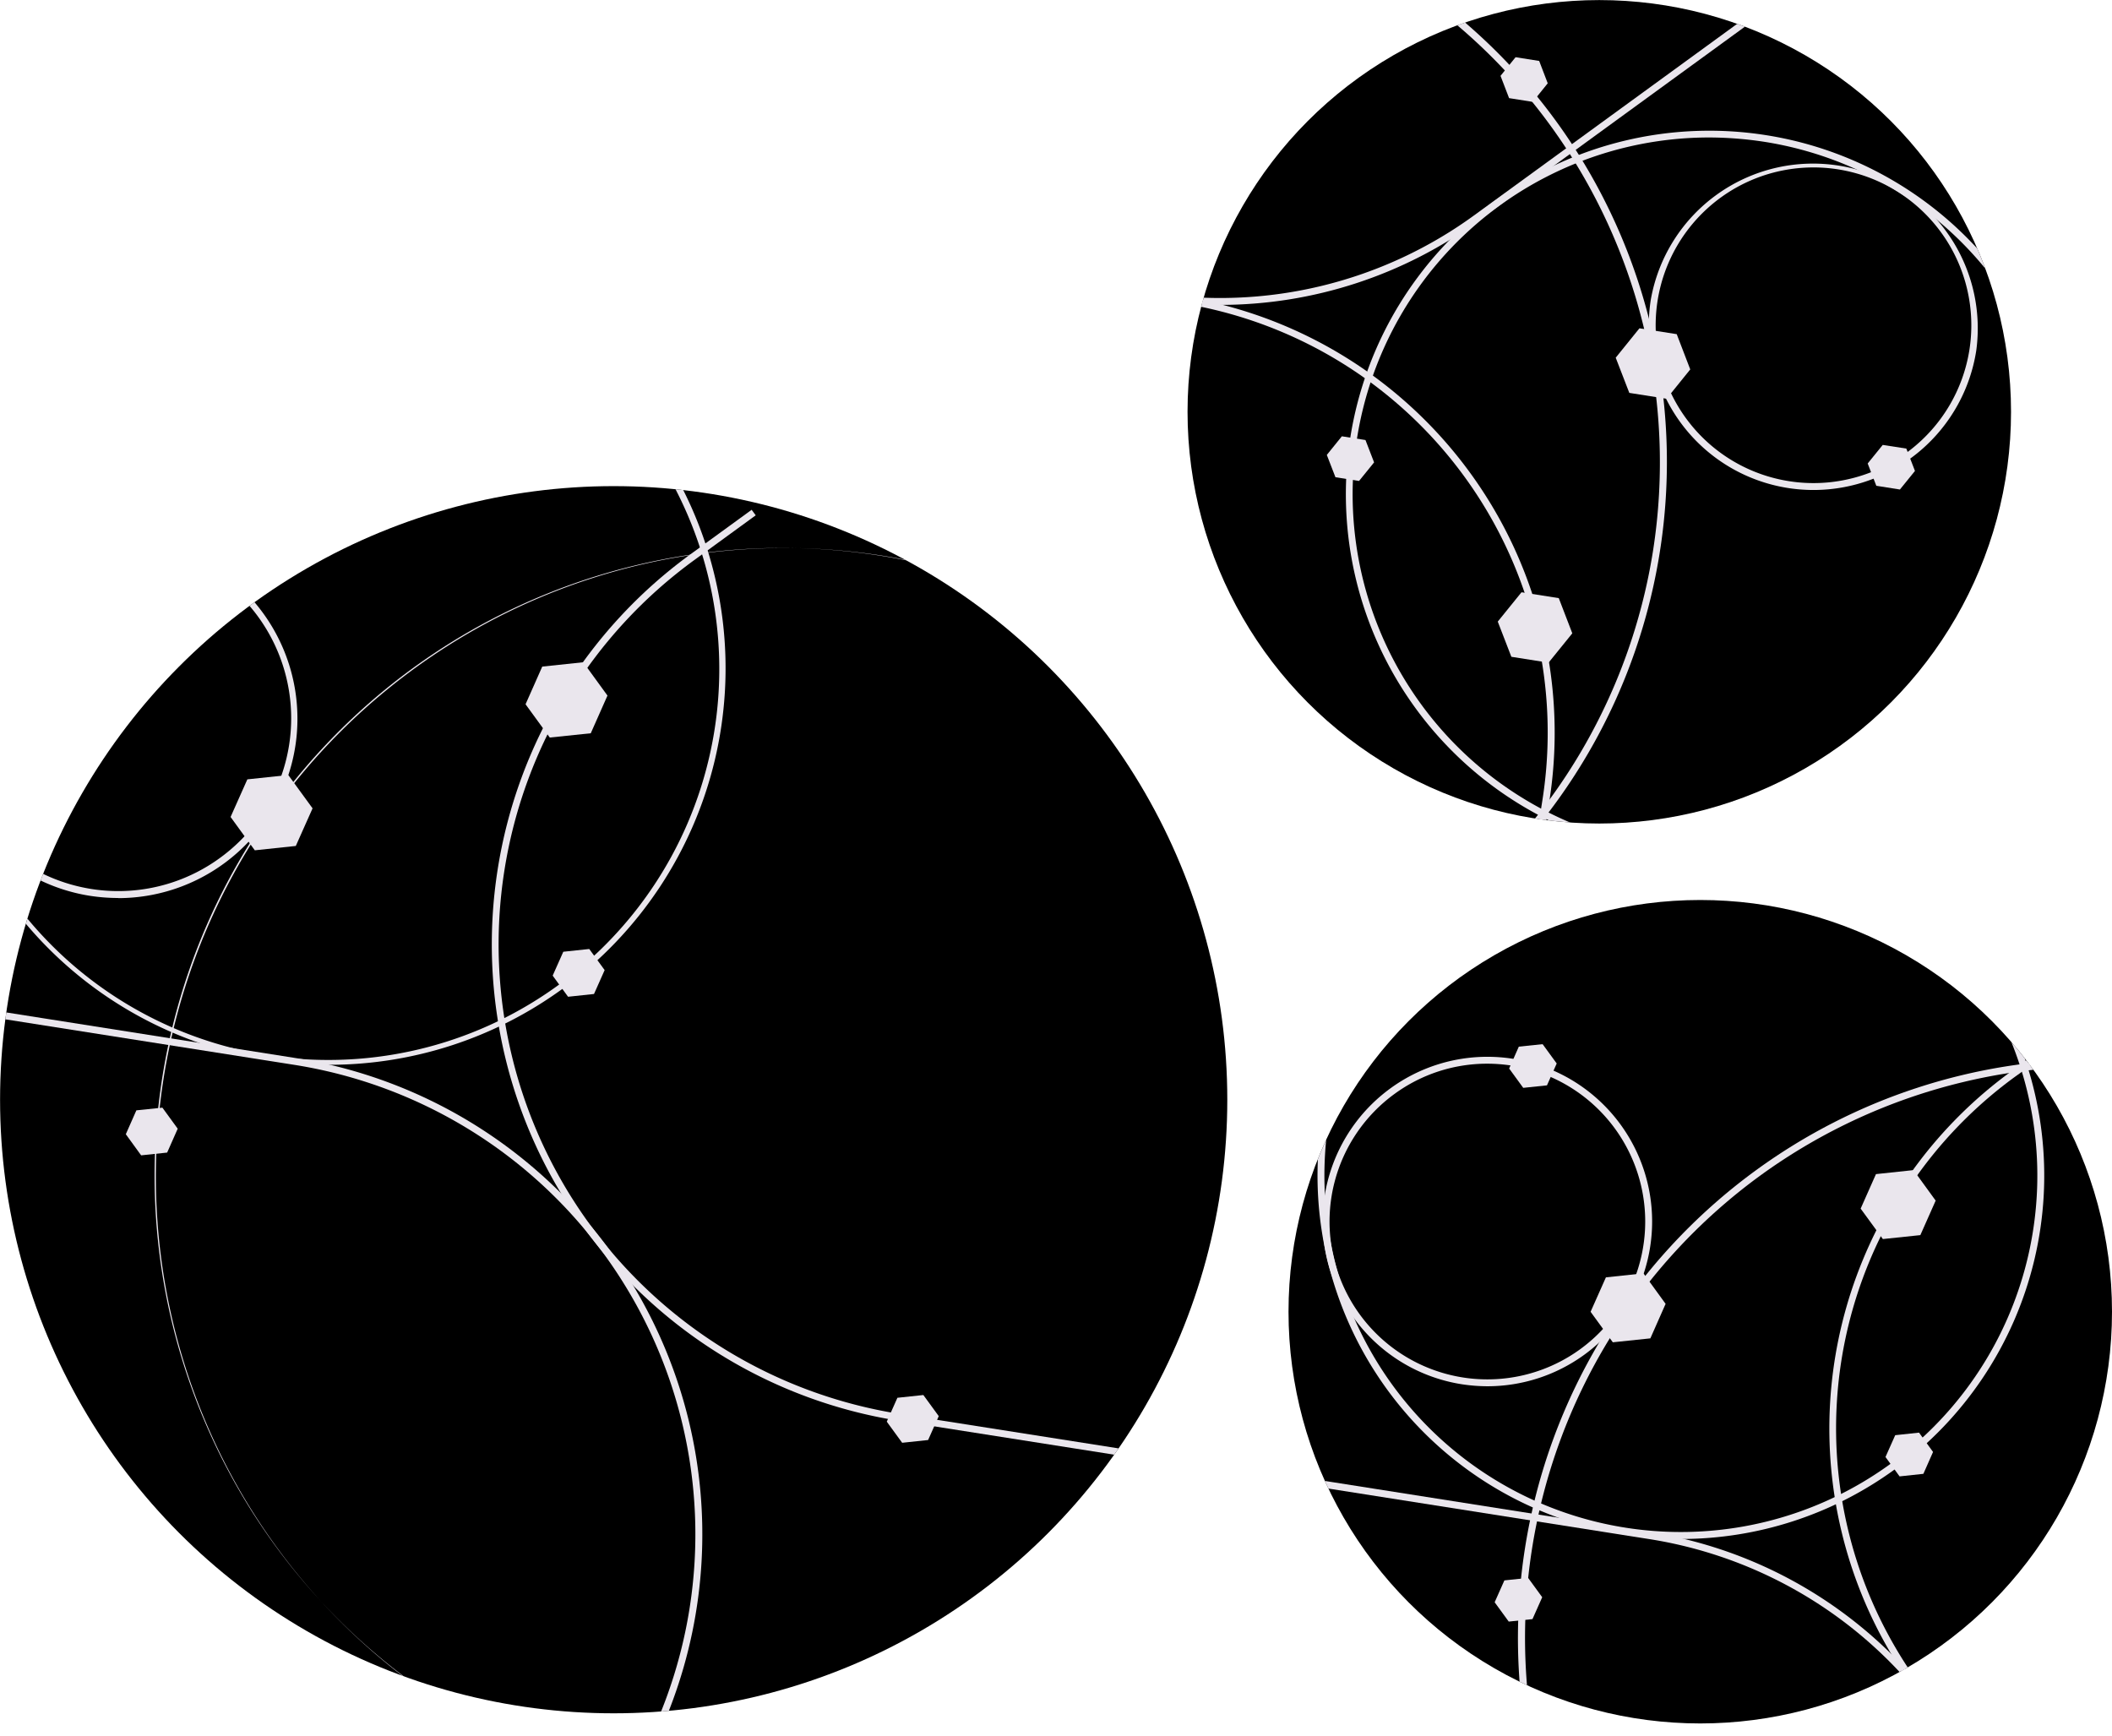
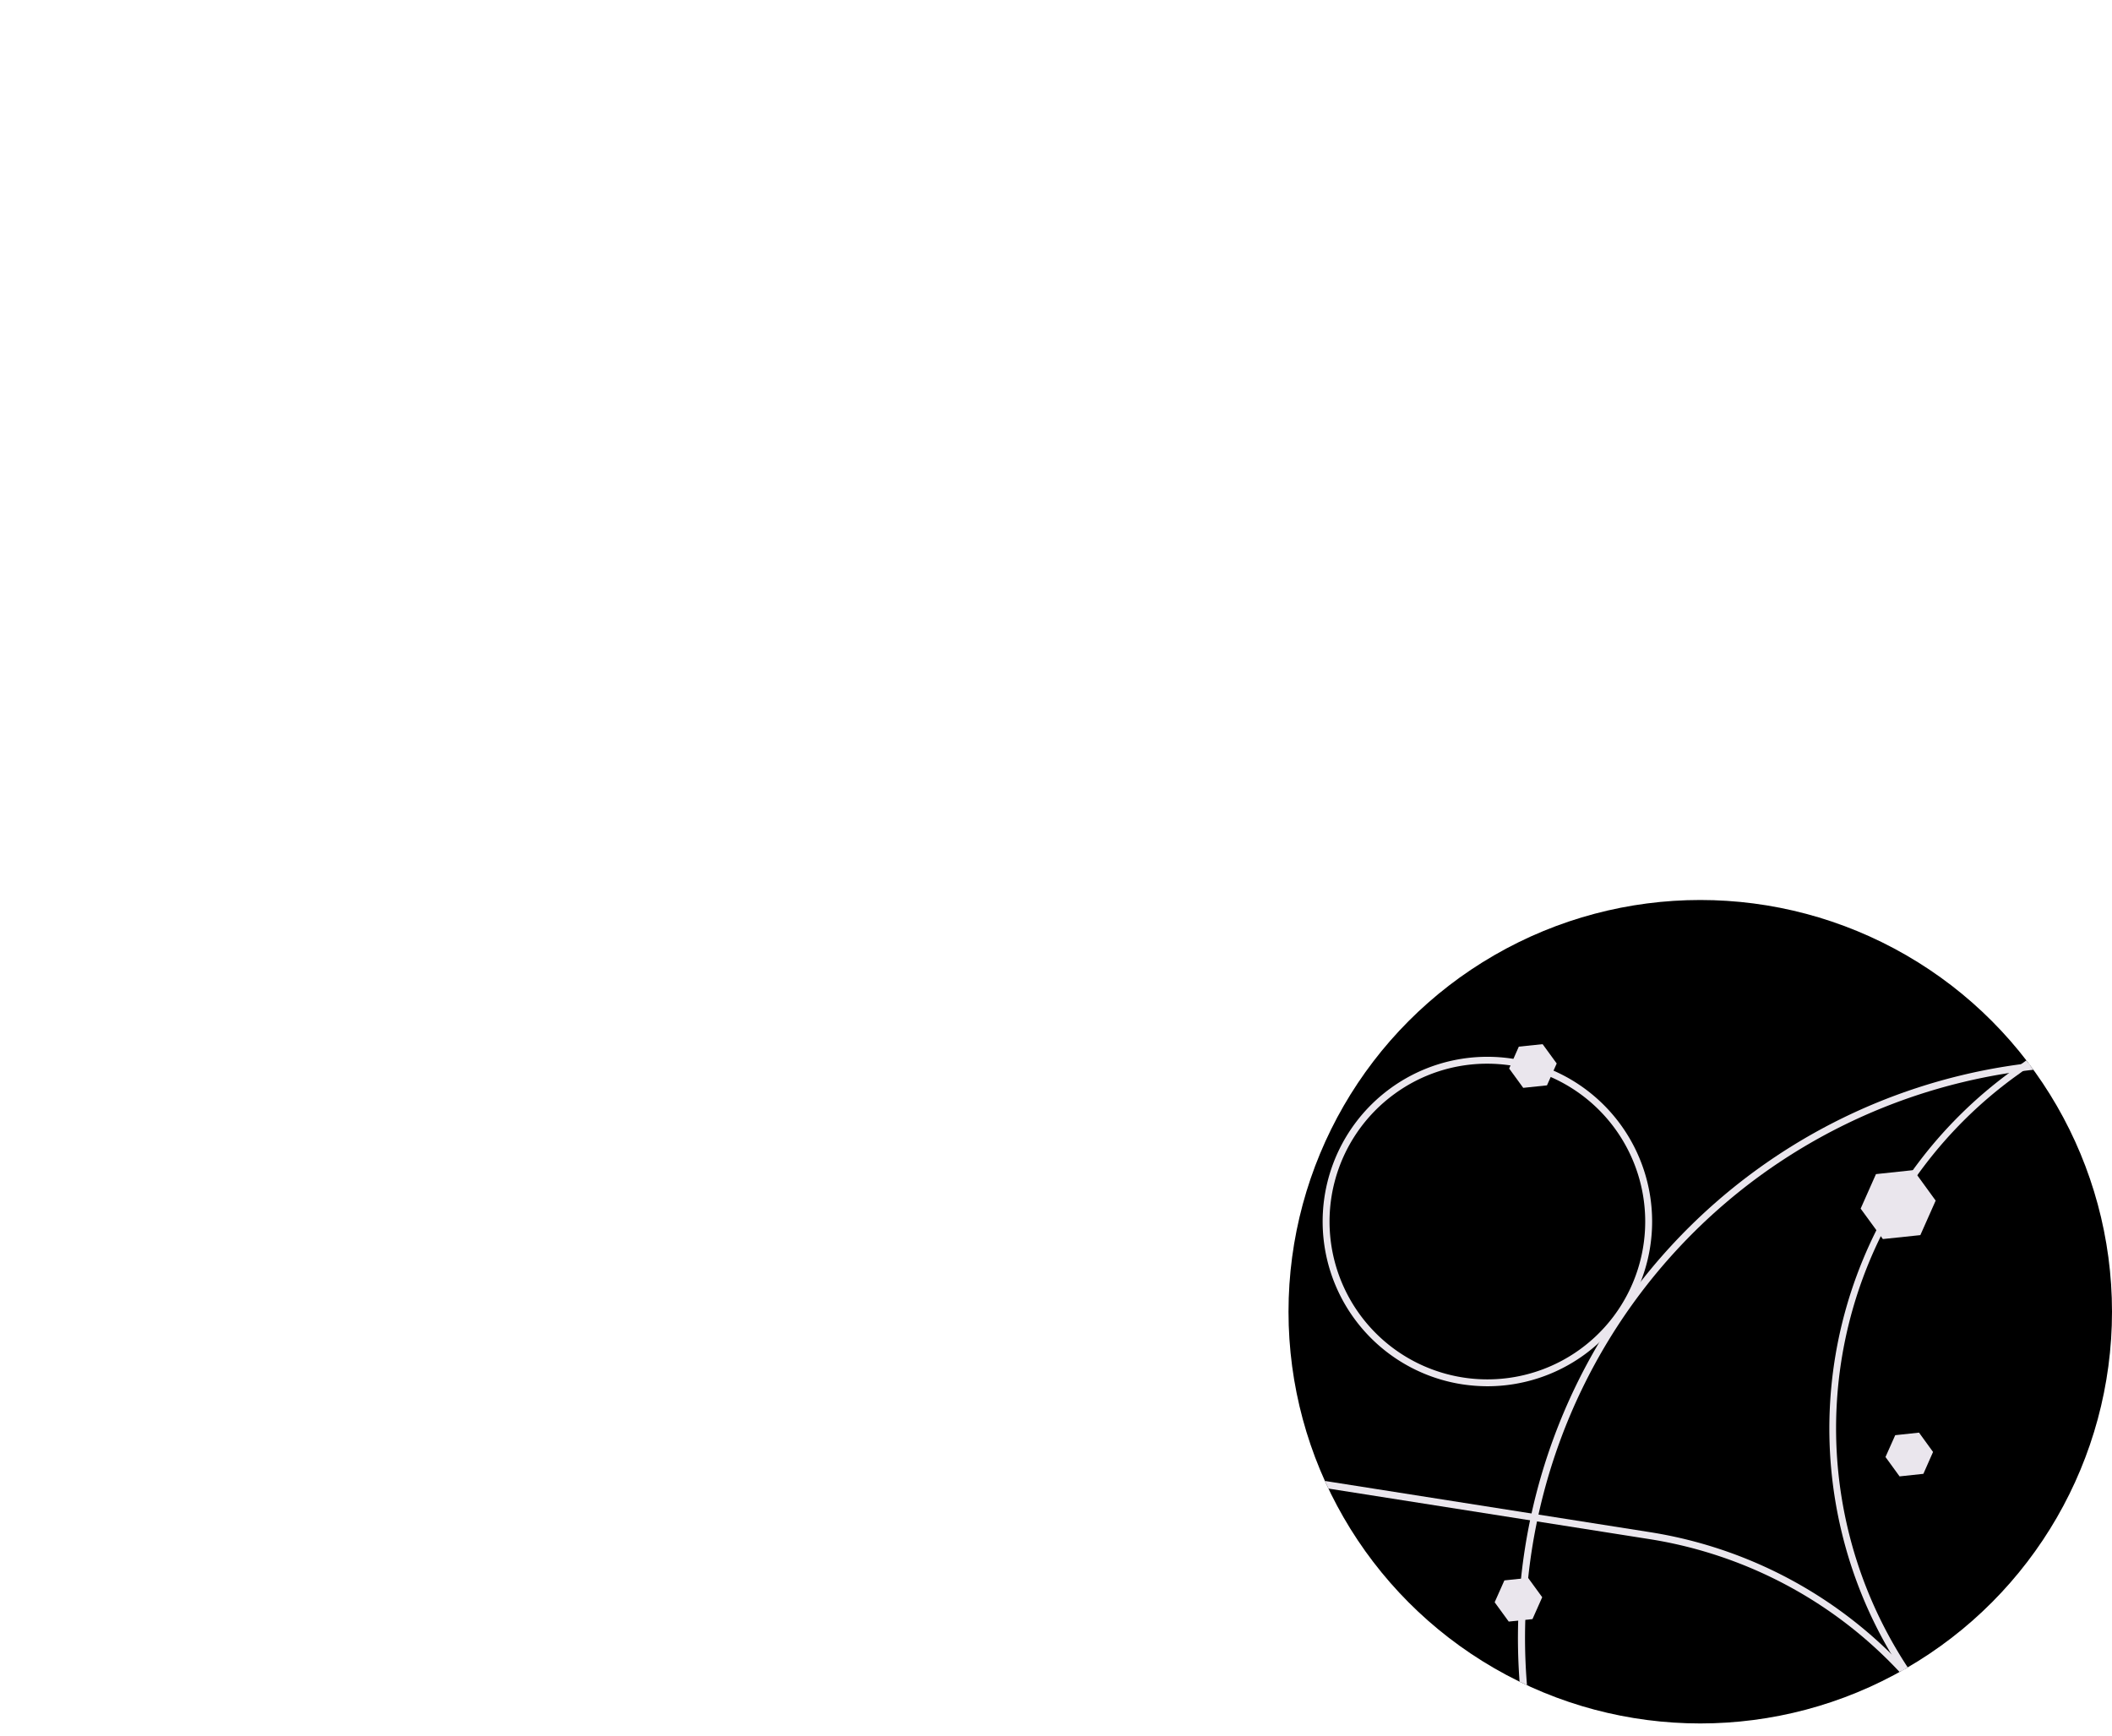
<svg xmlns="http://www.w3.org/2000/svg" viewBox="0 0 306.02 251.54">
  <defs>
    <style>.cls-1{fill:none;}.cls-2{clip-path:url(#clip-path);}.cls-3{fill:#eae6ed;}.cls-4{clip-path:url(#clip-path-2);}.cls-5{clip-path:url(#clip-path-3);}</style>
    <clipPath id="clip-path">
-       <circle class="cls-1" cx="88.92" cy="159.35" r="88.91" />
-     </clipPath>
+       </clipPath>
    <clipPath id="clip-path-2">
-       <circle class="cls-1" cx="231.73" cy="59.67" r="59.66" />
-     </clipPath>
+       </clipPath>
    <clipPath id="clip-path-3">
      <circle class="cls-1" cx="246.36" cy="190.07" r="59.66" />
    </clipPath>
  </defs>
  <g id="Layer_1" data-name="Layer 1">
    <g class="cls-2">
      <circle cx="88.92" cy="159.35" r="88.91" />
      <path class="cls-3" d="M197.63,216.48l-67.35-10.6A69.89,69.89,0,0,1,100,80.35l8.91-6.48.59.8-8.91,6.49a68.88,68.88,0,0,0,29.82,123.73l67.35,10.6Z" />
      <path class="cls-3" d="M64.09,285.31l-.59-.81L72.42,278A68.87,68.87,0,0,0,42.6,154.29l-67.35-10.61.15-1L42.75,153.3A69.87,69.87,0,0,1,73,278.82Z" />
      <path class="cls-3" d="M47.74,154.29a57.45,57.45,0,1,1,33.75-11A57.43,57.43,0,0,1,47.74,154.29Zm-.2-114a56.65,56.65,0,1,0,8.91.7A57.1,57.1,0,0,0,47.54,40.33Z" />
      <path class="cls-3" d="M17.14,130.12A27.1,27.1,0,0,1,13,129.8a26,26,0,1,1,25.09-41,26,26,0,0,1-21,41.34Zm-.09-51a25,25,0,1,0,14.76,45.24A25,25,0,0,0,17.05,79.08Z" />
      <path class="cls-3" d="M113.75,261.59a92.74,92.74,0,0,1-14.44-1.14,91.09,91.09,0,1,1,14.44,1.14ZM113.36,79.4a90.95,90.95,0,1,0,14.28,1.13A91.91,91.91,0,0,0,113.36,79.4Z" />
      <polygon class="cls-3" points="33.41 118.38 36.92 123.21 42.86 122.58 45.29 117.13 41.77 112.3 35.84 112.93 33.41 118.38" />
      <polygon class="cls-3" points="76.15 102.05 79.66 106.87 85.6 106.25 88.02 100.79 84.51 95.96 78.57 96.59 76.15 102.05" />
-       <polygon class="cls-3" points="128.49 206 130.72 209.06 134.48 208.66 136.02 205.2 133.79 202.14 130.03 202.54 128.49 206" />
      <polygon class="cls-3" points="80.08 141.37 82.31 144.43 86.07 144.03 87.61 140.57 85.38 137.51 81.62 137.91 80.08 141.37" />
      <polygon class="cls-3" points="18.23 164.35 20.45 167.41 24.22 167.01 25.75 163.55 23.53 160.5 19.76 160.89 18.23 164.35" />
    </g>
    <g class="cls-4">
      <circle cx="231.73" cy="59.67" r="59.66" />
      <path class="cls-3" d="M222.91,126.15l-1-.15,1.57-10a63,63,0,0,0-99.34-60.76L73.69,92l-.59-.81,50.47-36.74a64,64,0,0,1,100.91,61.72Z" />
      <path class="cls-3" d="M176.78,44.18a64.93,64.93,0,0,1-10.09-.8,64.09,64.09,0,0,1-53.28-73.2l1.57-10,1,.16-1.57,10a63.09,63.09,0,0,0,52.45,72.05,62.57,62.57,0,0,0,46.89-11.3L264.2-5.64l.59.8L214.32,31.9A63.5,63.5,0,0,1,176.78,44.18Z" />
      <path class="cls-3" d="M247.71,124.28a53.42,53.42,0,0,1-8.22-.64A52.67,52.67,0,1,1,299.71,79.8h0A52.75,52.75,0,0,1,247.71,124.28Zm-.14-104.36a51.68,51.68,0,1,0,51.15,59.73l.5.07-.5-.07a51.74,51.74,0,0,0-43-59.09A53.48,53.48,0,0,0,247.57,19.92Z" />
      <path class="cls-3" d="M262.82,71A23.86,23.86,0,0,1,239.2,43.39a23.87,23.87,0,0,1,47.15,7.42h0A23.86,23.86,0,0,1,262.82,71Zm-.1-46.74a22.87,22.87,0,1,0,22.64,26.43h0a22.88,22.88,0,0,0-22.64-26.43Z" />
      <path class="cls-3" d="M157.7,150.79A83.93,83.93,0,0,1,74.79,53.85a83.88,83.88,0,1,1,82.91,96.94ZM157.6-16a82.89,82.89,0,1,0,81.92,95.79l.5.08-.5-.08a83,83,0,0,0-69-94.77A83.65,83.65,0,0,0,157.6-16Z" />
      <polygon class="cls-3" points="242.95 48.42 237.55 47.57 234.11 51.83 236.08 56.93 241.48 57.78 244.91 53.53 242.95 48.42" />
      <polygon class="cls-3" points="225.86 86.67 220.46 85.82 217.02 90.07 218.99 95.17 224.38 96.02 227.82 91.77 225.86 86.67" />
      <polygon class="cls-3" points="276.22 65 272.8 64.47 270.62 67.16 271.87 70.39 275.29 70.93 277.47 68.24 276.22 65" />
      <polygon class="cls-3" points="197.85 63.76 194.43 63.22 192.25 65.92 193.5 69.15 196.92 69.69 199.1 67 197.85 63.76" />
      <polygon class="cls-3" points="223.02 8.83 219.6 8.29 217.42 10.99 218.66 14.22 222.09 14.76 224.26 12.07 223.02 8.83" />
    </g>
    <g class="cls-5">
      <circle cx="246.36" cy="190.07" r="59.66" />
      <path class="cls-3" d="M380.82,279.94l-61.66-9.71a64,64,0,0,1-27.72-115l8.16-5.94.59.81L292,156a63,63,0,0,0,27.28,113.2L381,279Z" />
      <path class="cls-3" d="M258.59,343l-.59-.81,8.16-5.94A63,63,0,0,0,238.87,223l-61.66-9.71.16-1L239,222a64,64,0,0,1,27.72,115Z" />
-       <path class="cls-3" d="M243.59,223a52.65,52.65,0,1,1,30.93-10.07A52.64,52.64,0,0,1,243.59,223Zm-.14-104.31a51.65,51.65,0,1,0,41.85,21.24A51.39,51.39,0,0,0,243.45,118.69Z" />
      <path class="cls-3" d="M215.57,200.87a25.06,25.06,0,0,1-3.76-.29,23.87,23.87,0,0,1-10.34-42.88h0a23.87,23.87,0,1,1,14.1,43.17Zm-.1-46.74a22.73,22.73,0,0,0-13.41,4.38h0a22.87,22.87,0,1,0,17-4.1A23.2,23.2,0,0,0,215.47,154.13Z" />
      <path class="cls-3" d="M304,321.24a84.54,84.54,0,0,1-13.23-1,83.89,83.89,0,0,1-36.32-150.68h0A83.88,83.88,0,1,1,304,321.24ZM254.78,169.92l.29.41a82.88,82.88,0,1,0,115.79,18.23,83,83,0,0,0-115.79-18.23Z" />
-       <polygon class="cls-3" points="230.47 190.08 233.69 194.5 239.13 193.93 241.34 188.93 238.13 184.51 232.69 185.09 230.47 190.08" />
      <polygon class="cls-3" points="269.6 175.13 272.82 179.54 278.25 178.97 280.47 173.97 277.26 169.55 271.82 170.13 269.6 175.13" />
      <polygon class="cls-3" points="218.67 154.83 220.71 157.63 224.15 157.27 225.56 154.1 223.52 151.3 220.07 151.66 218.67 154.83" />
      <polygon class="cls-3" points="273.2 211.12 275.24 213.93 278.69 213.56 280.09 210.39 278.06 207.59 274.61 207.96 273.2 211.12" />
      <polygon class="cls-3" points="216.57 232.17 218.61 234.97 222.05 234.61 223.46 231.44 221.42 228.64 217.98 229 216.57 232.17" />
    </g>
  </g>
</svg>